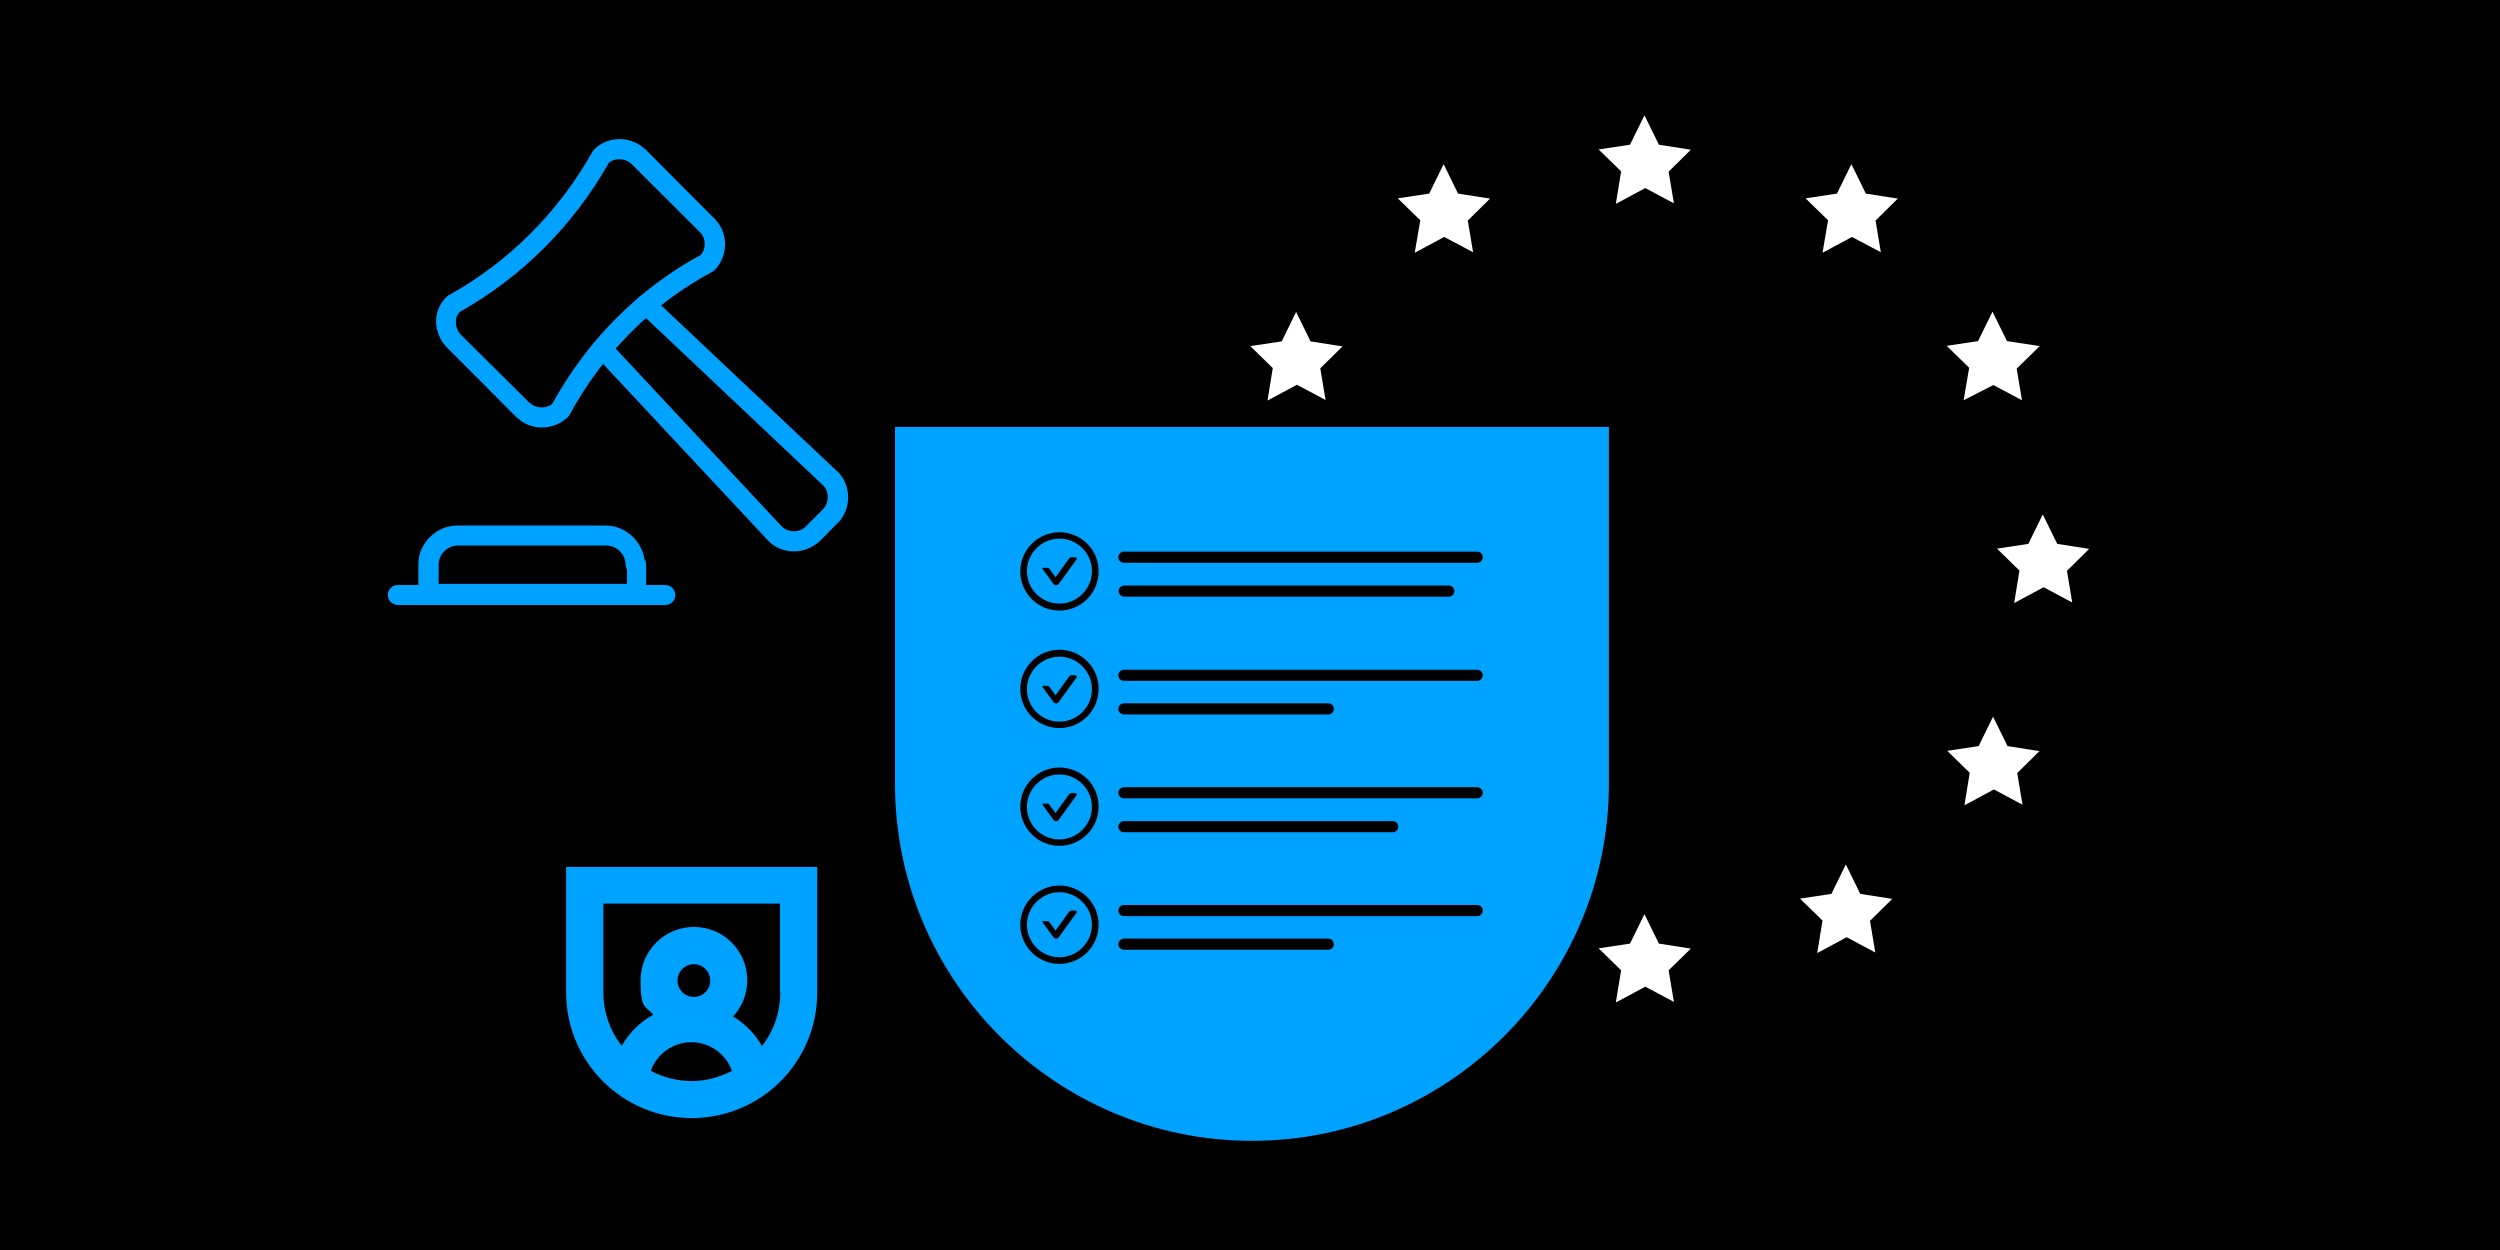
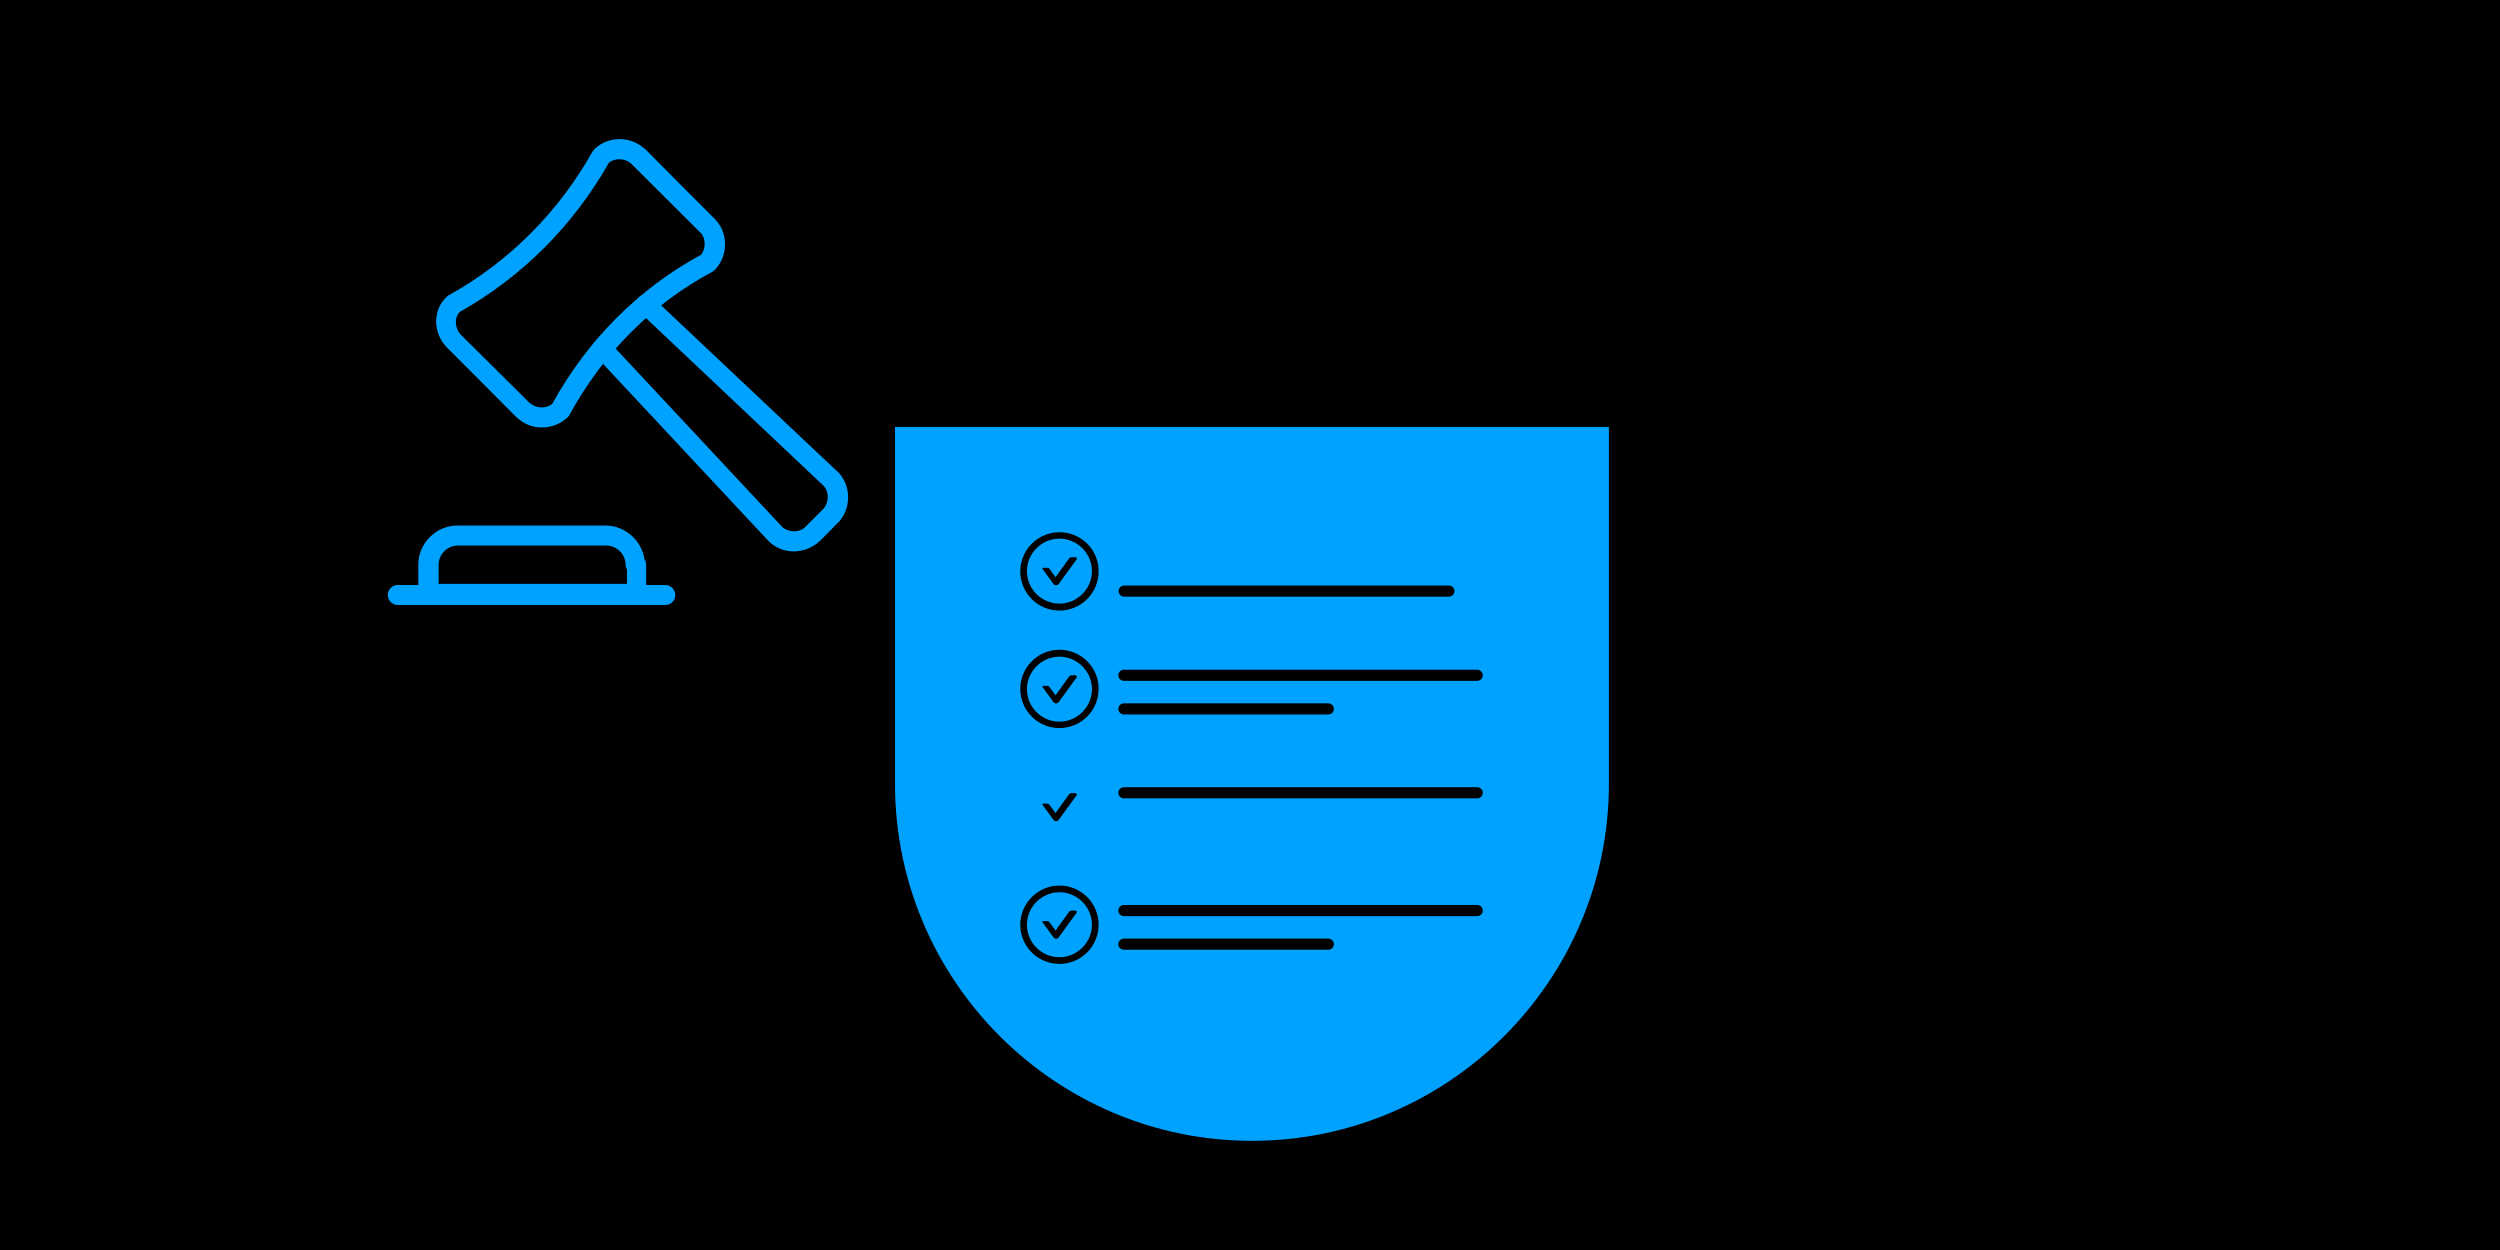
<svg xmlns="http://www.w3.org/2000/svg" width="900" height="450" viewBox="0 0 900 450" fill="none">
  <rect x="0" y="0" width="900" height="450" fill="#333333" stroke="none" />
  <g clip-path="url(#clip0_1066_60105)">
    <path d="M900 0H0V450H900V0Z" fill="black" />
-     <path d="M583.603 349.3L575.503 341.4L586.803 339.7L592.003 329.1L597.203 339.7L608.703 341.5L600.703 349.3L602.603 360.7L592.303 355.2L581.703 360.9L583.603 349.3ZM511.303 331.4L503.203 323.5L514.503 321.8L519.703 311.2L524.903 321.8L536.403 323.6L528.403 331.5L530.303 342.9L519.903 337.4L509.303 343.1L511.303 331.4ZM656.103 331.4L648.003 323.5L659.303 321.8L664.503 311.2L669.703 321.8L681.203 323.6L673.203 331.5L675.103 342.9L664.803 337.4L654.203 343.1L656.103 331.4ZM709.103 278.2L701.003 270.3L712.303 268.6L717.503 258L722.703 268.6L734.203 270.4L726.203 278.3L728.103 289.7L717.803 284.2L707.203 289.9L709.103 278.2ZM458.203 278.2L450.103 270.3L461.403 268.6L466.603 258L471.803 268.6L483.303 270.4L475.303 278.3L477.203 289.7L466.903 284.2L456.303 289.9L458.203 278.2ZM727.003 205.4L718.903 197.5L730.203 195.8L735.403 185.2L740.603 195.8L752.103 197.6L744.103 205.5L746.003 216.9L735.703 211.4L725.103 217.1L727.003 205.4ZM438.803 205.4L430.703 197.5L442.003 195.8L447.203 185.2L452.403 195.8L463.903 197.6L455.903 205.5L457.803 216.9L447.503 211.4L436.903 217.1L438.803 205.4ZM458.203 132.5L450.103 124.6L461.403 122.9L466.603 112.3L471.803 122.9L483.303 124.7L475.303 132.6L477.203 144L466.903 138.5L456.303 144.2L458.203 132.5ZM717.603 138.6L706.903 144.1L708.903 132.4L700.803 124.5L712.103 122.8L717.303 112.2L722.503 122.8L734.303 124.6L726.003 132.7L727.903 144.1L717.603 138.6ZM511.303 79.3L503.203 71.4L514.503 69.7L519.703 59.1L524.903 69.7L536.403 71.5L528.403 79.4L530.303 90.8L519.903 85.3L509.303 91L511.303 79.3ZM658.103 79.3L650.003 71.4L661.303 69.7L666.503 59.1L671.703 69.7L683.203 71.5L675.203 79.4L677.103 90.8L666.703 85.3L656.103 91L658.103 79.3ZM583.603 61.7L575.503 53.8L586.803 52.1L592.003 41.5L597.203 52.1L608.703 53.9L600.703 61.8L602.603 73.2L592.303 67.7L581.703 73.4L583.603 61.7Z" fill="white" />
    <path d="M322.203 153.699V282.199C322.203 352.999 379.903 410.699 450.703 410.699C521.503 410.699 579.203 352.999 579.203 282.199V153.699H322.203Z" fill="#00A2FF" />
-     <path d="M531.794 202.602H404.594C403.494 202.602 402.594 201.702 402.594 200.602C402.594 199.502 403.494 198.602 404.594 198.602H531.794C532.894 198.602 533.794 199.502 533.794 200.602C533.794 201.702 532.894 202.602 531.794 202.602Z" fill="black" />
    <path d="M521.595 214.801H404.695C403.595 214.801 402.695 213.901 402.695 212.801C402.695 211.701 403.595 210.801 404.695 210.801H521.595C522.695 210.801 523.595 211.701 523.595 212.801C523.595 213.901 522.695 214.801 521.595 214.801Z" fill="black" />
    <path d="M387.197 200.602H385.697C385.397 200.602 385.197 200.802 384.897 201.002L379.997 207.802L377.797 204.802C377.597 204.502 377.297 204.402 376.997 204.402H375.497C375.297 204.402 375.197 204.602 375.297 204.802L379.297 210.302C379.397 210.402 379.497 210.502 379.697 210.602C379.797 210.702 379.997 210.702 380.197 210.702C380.397 210.702 380.497 210.702 380.697 210.602C380.797 210.502 380.997 210.402 381.097 210.302L387.697 201.202C387.797 201.102 387.497 200.702 387.297 200.702L387.197 200.602Z" fill="black" />
    <path d="M381.397 191.602C373.697 191.602 367.297 197.902 367.297 205.702C367.297 213.502 373.597 219.802 381.397 219.802C389.197 219.802 395.497 213.502 395.497 205.702C395.597 197.902 389.197 191.602 381.397 191.602ZM381.397 217.302C374.897 217.302 369.697 212.002 369.697 205.602C369.697 199.202 374.997 193.902 381.397 193.902C387.797 193.902 393.097 199.202 393.097 205.602C393.097 212.002 387.797 217.302 381.397 217.302Z" fill="black" />
    <path d="M531.794 245.102H404.594C403.494 245.102 402.594 244.202 402.594 243.102C402.594 242.002 403.494 241.102 404.594 241.102H531.794C532.894 241.102 533.794 242.002 533.794 243.102C533.794 244.202 532.894 245.102 531.794 245.102Z" fill="black" />
    <path d="M478.194 257.203H404.594C403.494 257.203 402.594 256.303 402.594 255.203C402.594 254.103 403.494 253.203 404.594 253.203H478.194C479.294 253.203 480.194 254.103 480.194 255.203C480.194 256.303 479.294 257.203 478.194 257.203Z" fill="black" />
    <path d="M387.197 243.102H385.697C385.397 243.102 385.197 243.302 384.897 243.502L379.997 250.302L377.797 247.302C377.597 247.002 377.297 246.902 376.997 246.902H375.497C375.297 246.902 375.197 247.102 375.297 247.302L379.297 252.802C379.397 252.902 379.497 253.002 379.697 253.102C379.797 253.202 379.997 253.202 380.197 253.202C380.397 253.202 380.497 253.202 380.697 253.102C380.797 253.002 380.997 252.902 381.097 252.802L387.697 243.702C387.797 243.502 387.497 243.202 387.297 243.202L387.197 243.102Z" fill="black" />
    <path d="M381.397 233.902C373.697 233.902 367.297 240.202 367.297 248.002C367.297 255.802 373.597 262.102 381.397 262.102C389.197 262.102 395.497 255.802 395.497 248.002C395.597 240.302 389.197 233.902 381.397 233.902ZM381.397 259.802C374.897 259.802 369.697 254.502 369.697 248.102C369.697 241.702 374.997 236.402 381.397 236.402C387.797 236.402 393.097 241.702 393.097 248.102C393.097 254.502 387.797 259.802 381.397 259.802Z" fill="black" />
    <path d="M531.794 287.402H404.594C403.494 287.402 402.594 286.502 402.594 285.402C402.594 284.302 403.494 283.402 404.594 283.402H531.794C532.894 283.402 533.794 284.302 533.794 285.402C533.794 286.502 532.894 287.402 531.794 287.402Z" fill="black" />
-     <path d="M501.394 299.602H404.594C403.494 299.602 402.594 298.702 402.594 297.602C402.594 296.502 403.494 295.602 404.594 295.602H501.394C502.494 295.602 503.394 296.502 503.394 297.602C503.394 298.702 502.494 299.602 501.394 299.602Z" fill="black" />
    <path d="M387.197 285.5H385.697C385.397 285.5 385.197 285.7 384.897 285.9L379.997 292.7L377.797 289.7C377.597 289.4 377.297 289.3 376.997 289.3H375.497C375.297 289.3 375.197 289.5 375.297 289.7L379.297 295.2C379.397 295.3 379.497 295.4 379.697 295.5C379.797 295.6 379.997 295.6 380.197 295.6C380.397 295.6 380.497 295.6 380.697 295.5C380.797 295.4 380.997 295.3 381.097 295.2L387.697 286.1C387.797 285.9 387.497 285.6 387.297 285.6L387.197 285.5Z" fill="black" />
-     <path d="M381.397 276.301C373.697 276.301 367.297 282.601 367.297 290.401C367.297 298.201 373.597 304.501 381.397 304.501C389.197 304.501 395.497 298.201 395.497 290.401C395.597 282.601 389.197 276.301 381.397 276.301ZM381.397 302.201C374.897 302.201 369.697 296.901 369.697 290.501C369.697 284.101 374.997 278.801 381.397 278.801C387.797 278.801 393.097 284.101 393.097 290.501C393.097 296.901 387.797 302.201 381.397 302.201Z" fill="black" />
    <path d="M531.794 329.801H404.594C403.494 329.801 402.594 328.901 402.594 327.801C402.594 326.701 403.494 325.801 404.594 325.801H531.794C532.894 325.801 533.794 326.701 533.794 327.801C533.794 328.901 532.894 329.801 531.794 329.801Z" fill="black" />
    <path d="M478.194 341.902H404.594C403.494 341.902 402.594 341.002 402.594 339.902C402.594 338.802 403.494 337.902 404.594 337.902H478.194C479.294 337.902 480.194 338.802 480.194 339.902C480.194 341.002 479.294 341.902 478.194 341.902Z" fill="black" />
    <path d="M387.197 327.801H385.697C385.397 327.801 385.197 328.001 384.897 328.201L379.997 335.001L377.797 332.001C377.597 331.701 377.297 331.601 376.997 331.601H375.497C375.297 331.601 375.197 331.801 375.297 332.001L379.297 337.501C379.397 337.601 379.497 337.701 379.697 337.801C379.797 337.901 379.997 337.901 380.197 337.901C380.397 337.901 380.497 337.901 380.697 337.801C380.797 337.701 380.997 337.601 381.097 337.501L387.697 328.401C387.797 328.201 387.497 327.901 387.297 327.901L387.197 327.801Z" fill="black" />
    <path d="M381.397 318.801C373.697 318.801 367.297 325.101 367.297 332.901C367.297 340.701 373.597 347.001 381.397 347.001C389.197 347.001 395.497 340.701 395.497 332.901C395.497 325.101 389.197 318.801 381.397 318.801ZM381.397 344.601C374.897 344.601 369.697 339.301 369.697 332.901C369.697 326.501 374.997 321.201 381.397 321.201C387.797 321.201 393.097 326.501 393.097 332.901C393.097 339.301 387.797 344.601 381.397 344.601Z" fill="black" />
-     <path d="M203.803 312.102V357.302C203.803 382.202 224.003 402.502 249.003 402.502C274.003 402.502 294.203 382.302 294.203 357.302V312.102H203.703H203.803Z" fill="#00A2FF" />
    <path d="M234.297 385.499C236.397 379.499 242.197 375.199 248.897 375.199C255.597 375.199 261.397 379.499 263.497 385.499C259.097 387.799 254.097 389.199 248.897 389.199C243.697 389.099 238.697 387.899 234.297 385.499Z" fill="black" />
    <path d="M249.798 358.902C253.057 358.902 255.698 356.26 255.698 353.002C255.698 349.743 253.057 347.102 249.798 347.102C246.54 347.102 243.898 349.743 243.898 353.002C243.898 356.26 246.54 358.902 249.798 358.902Z" fill="black" />
    <path d="M280.903 357.201C280.903 364.501 278.503 371.201 274.303 376.601C271.903 372.201 268.203 368.601 263.903 365.901C267.103 362.501 269.003 357.901 269.003 352.901C269.003 342.201 260.403 333.701 249.803 333.701C239.203 333.701 230.603 342.301 230.603 352.901C230.603 363.501 232.303 361.901 235.203 365.301C230.403 367.901 226.503 371.801 223.803 376.501C219.603 371.101 217.203 364.401 217.203 357.101V325.301H280.803V357.201H280.903Z" fill="black" />
    <path d="M285.803 198.501C282.503 198.501 279.203 197.301 276.703 194.801L276.503 194.601L214.103 127.801C212.803 126.401 212.903 124.101 214.303 122.801C215.703 121.501 218.003 121.601 219.303 123.001L281.603 189.701C283.903 191.801 287.803 191.801 289.903 189.701L296.403 183.201C298.503 180.901 298.503 177.001 296.503 174.901L230.003 112.101C228.603 110.801 228.503 108.501 229.903 107.101C231.203 105.701 233.503 105.601 234.903 107.001L301.503 169.801H301.603C306.503 174.801 306.603 183.001 301.703 188.201H301.603C301.603 188.301 295.103 194.801 295.103 194.801C292.503 197.201 289.103 198.501 285.803 198.501Z" fill="#00A2FF" />
    <path d="M195.1 153.9C191.8 153.9 188.5 152.7 186 150.2H185.9C185.9 150.1 160.9 125.1 160.9 125.1C158.4 122.6 157 119.1 157 115.6C157.1 112.1 158.4 109 161 106.7C161.2 106.5 161.4 106.3 161.7 106.2C183.3 94.2 201.1 76.3 213.3 54.6C213.5 54.3 213.7 54.1 213.9 53.8C218.8 48.9 227 48.8 232.2 53.7H232.3C232.3 53.8 257.3 78.8 257.3 78.8C262.2 83.7 262.3 91.9 257.4 97.1C257.1 97.4 256.8 97.6 256.5 97.8C234.8 109.4 217 127.3 205 149.4C204.8 149.7 204.6 150 204.4 150.2C201.8 152.6 198.5 153.9 195.1 153.9ZM190.8 145.1C193 147.1 196.6 147.2 198.8 145.4C211.4 122.5 229.9 103.9 252.4 91.7C254.2 89.4 254.1 85.7 252.2 83.8L227.2 58.9C225 56.9 221.3 56.8 219.2 58.6C206.4 81.2 187.9 99.7 165.5 112.3C164.6 113.2 164.1 114.5 164.1 116C164.1 117.5 164.7 119.2 165.8 120.4L190.8 145.2V145.1Z" fill="#00A2FF" />
    <path d="M229.202 217.299H154.202C152.302 217.299 150.602 215.699 150.602 213.699V203.199C150.602 195.599 157.002 189.199 164.602 189.199H218.102C225.002 189.199 231.002 194.599 232.002 201.299C232.402 201.899 232.602 202.499 232.602 203.299V213.799C232.702 215.599 231.102 217.299 229.102 217.299H229.202ZM157.802 210.199H225.702V204.999C225.402 204.499 225.202 203.899 225.202 203.299C225.202 199.499 222.002 196.399 218.302 196.399H164.802C161.002 196.399 157.902 199.599 157.902 203.299V210.199H157.802Z" fill="#00A2FF" />
    <path d="M239.502 217.802H143.202C141.302 217.802 139.602 216.202 139.602 214.202C139.602 212.202 141.202 210.602 143.202 210.602H239.502C241.402 210.602 243.102 212.202 243.102 214.202C243.102 216.202 241.502 217.802 239.502 217.802Z" fill="#00A2FF" />
  </g>
  <defs>
    <clipPath id="clip0_1066_60105">
      <rect width="900" height="450" fill="white" />
    </clipPath>
  </defs>
</svg>